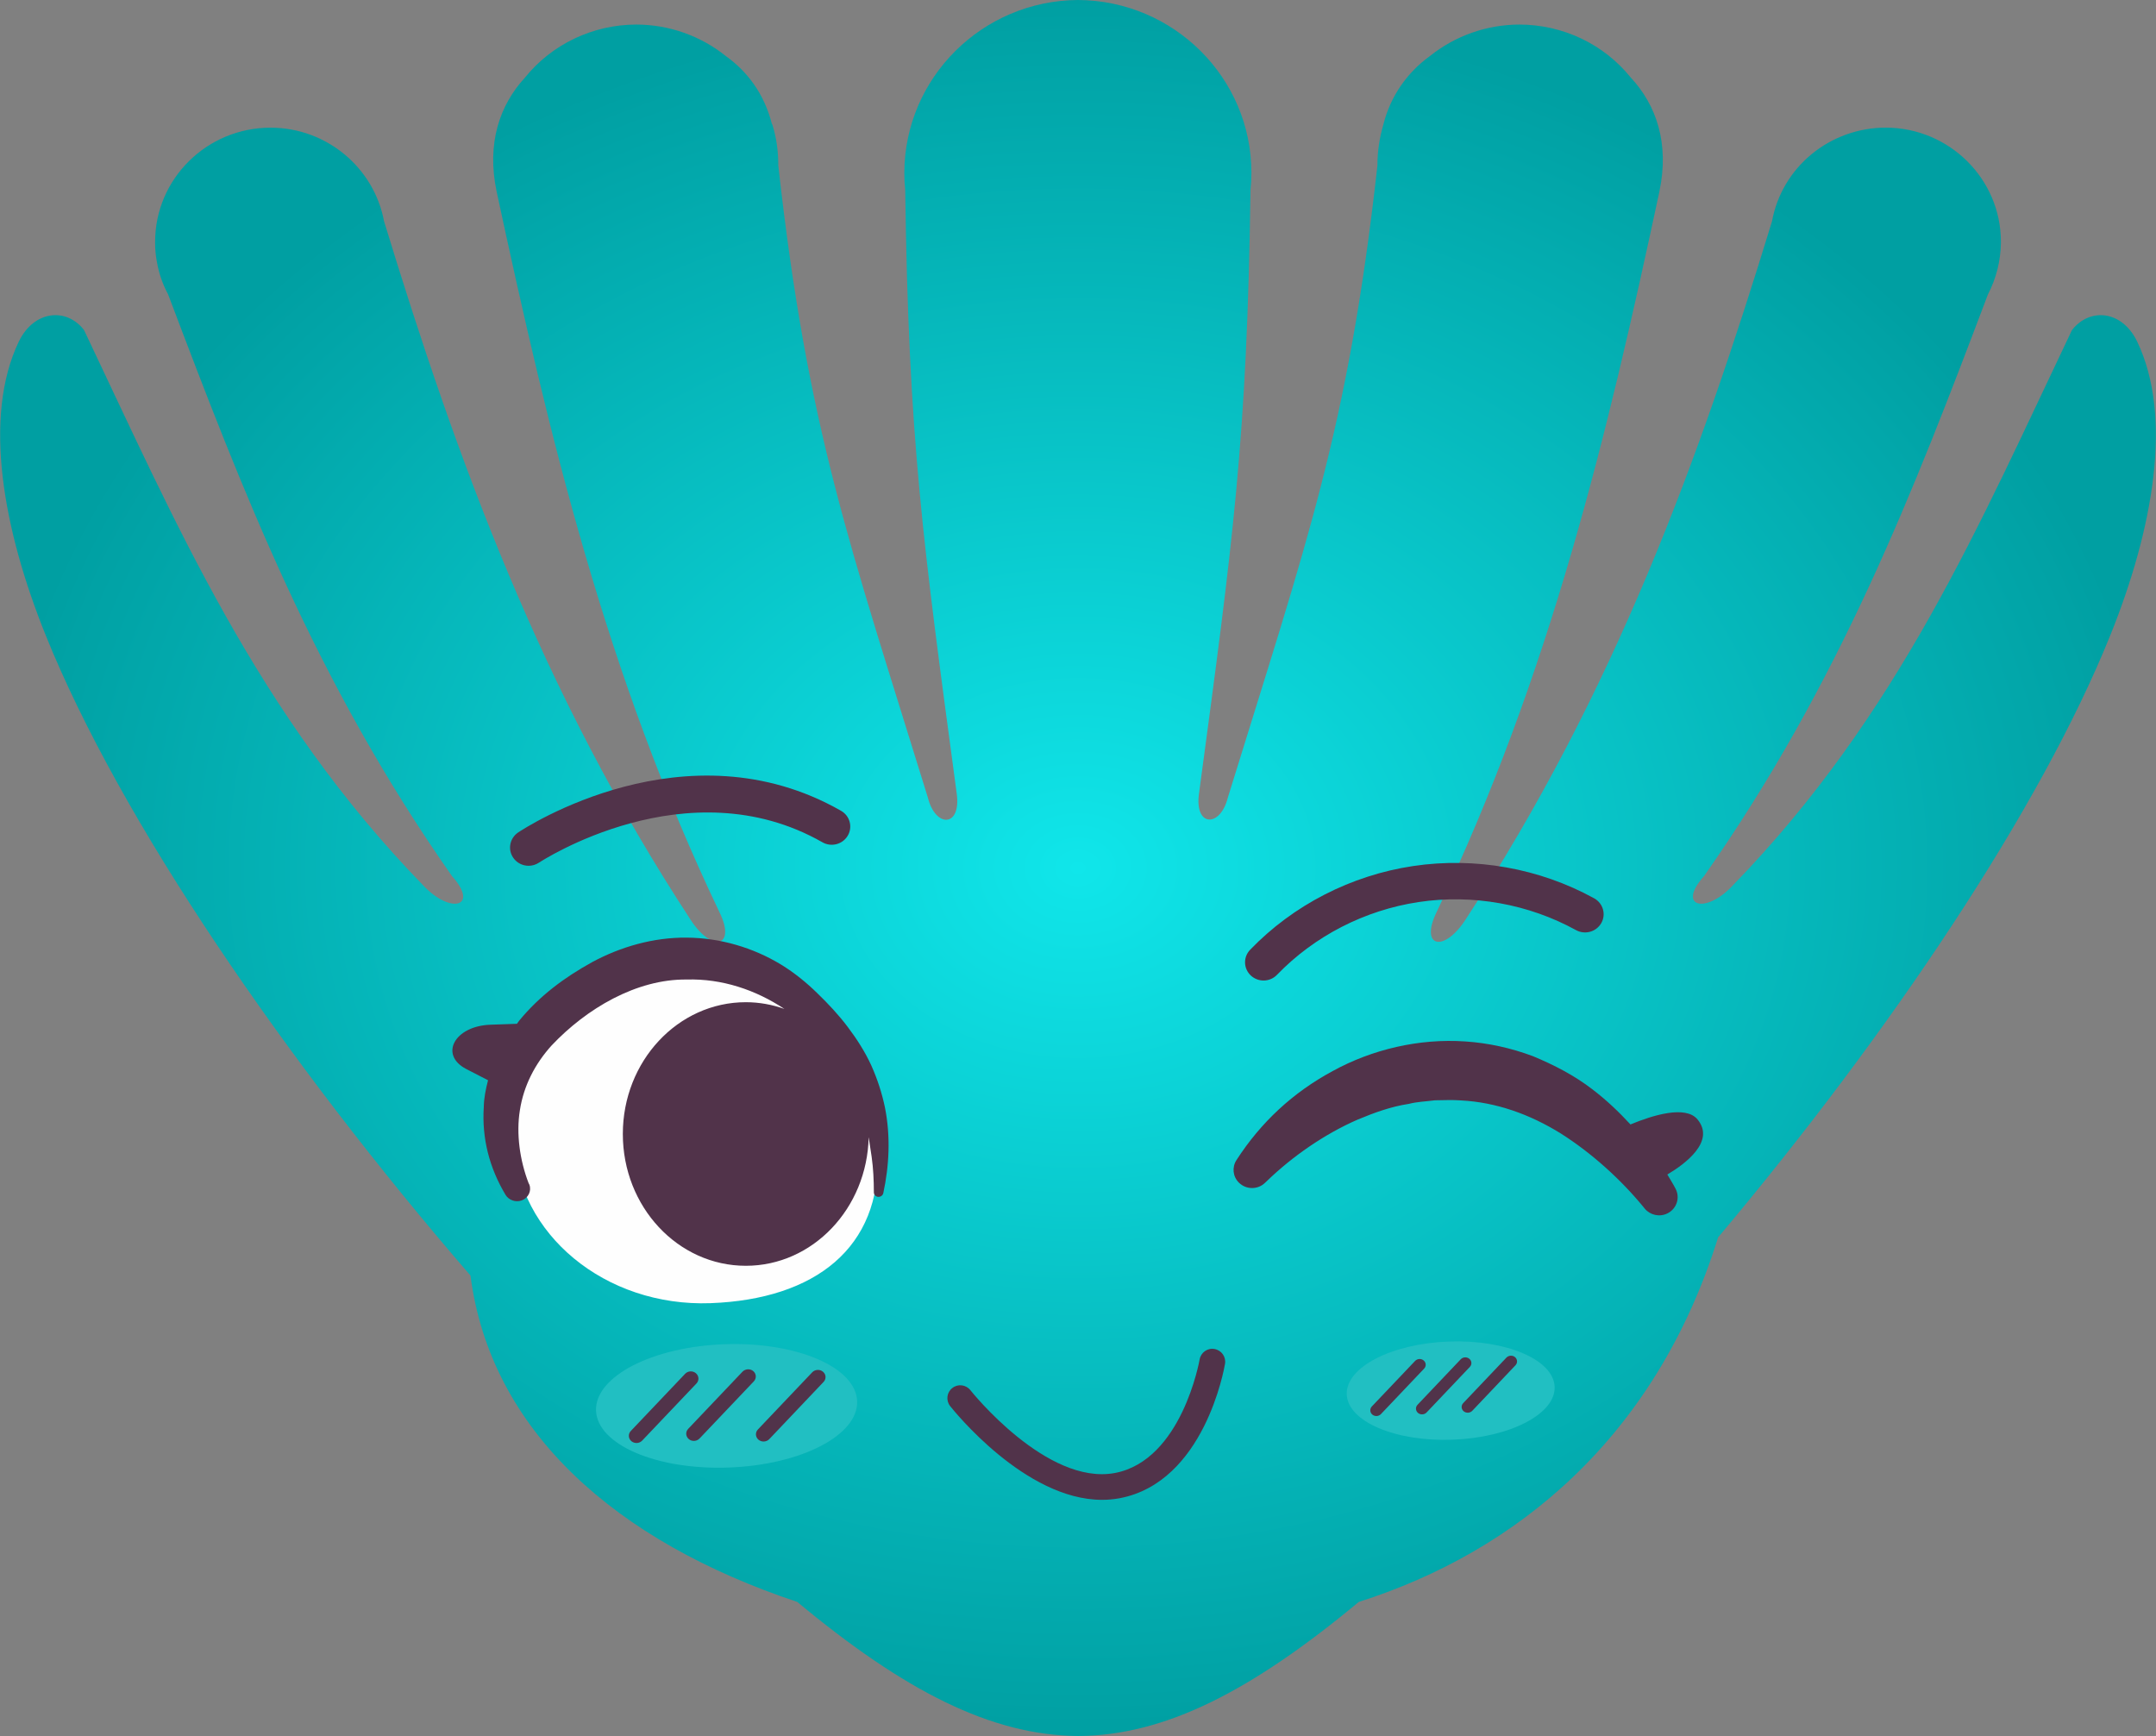
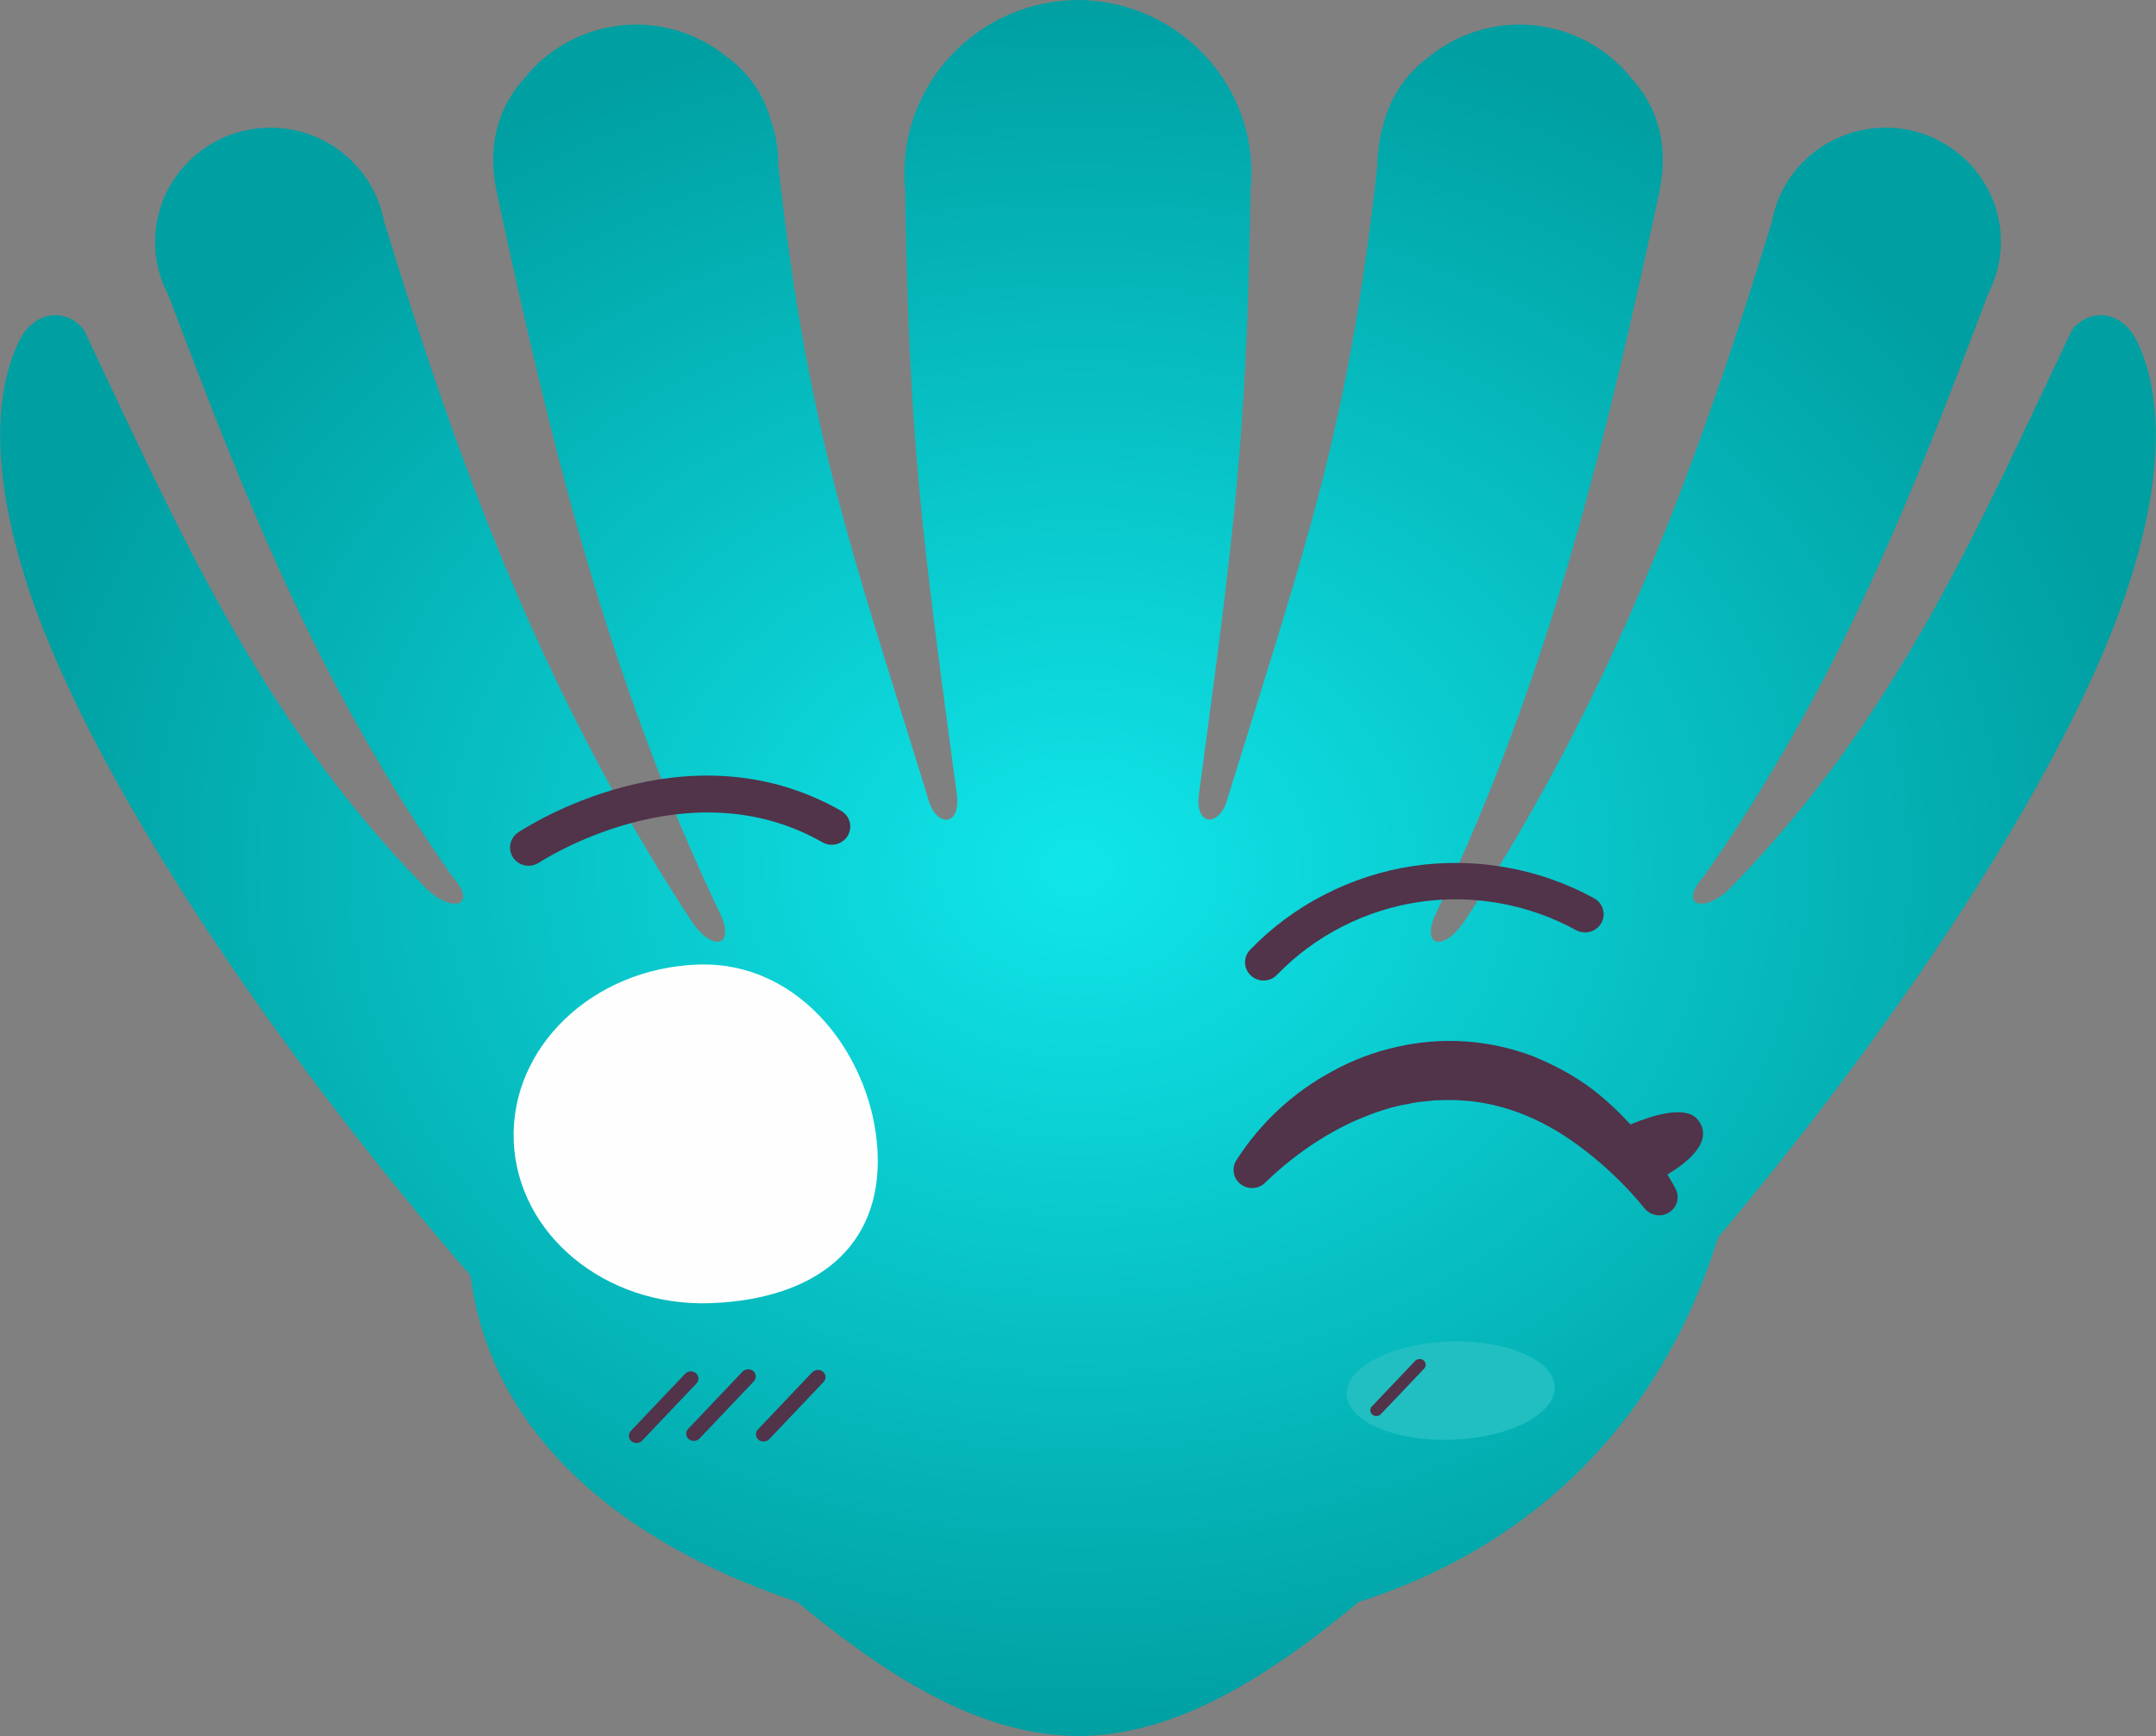
<svg xmlns="http://www.w3.org/2000/svg" width="77" height="62" viewBox="0 0 77 62" fill="none">
  <rect x="0" y="0" width="77" height="62" fill="#808080" stroke="none" />
  <g clip-path="url(#clip0_1653_164)">
    <path fill-rule="evenodd" clip-rule="evenodd" d="M38.501 0C41.923 0.021 44.693 2.782 44.693 6.168C44.693 6.377 44.683 6.584 44.661 6.782C44.538 15.733 44.029 19.349 42.821 28.343C42.654 29.548 43.586 29.559 43.852 28.485C46.666 19.37 48.139 15.371 49.193 5.916V5.905C49.193 5.402 49.27 4.919 49.402 4.459L49.414 4.414C49.662 3.447 50.245 2.595 51.065 2.005C51.968 1.278 53.1 0.879 54.268 0.877C55.033 0.879 55.788 1.05 56.476 1.377C57.165 1.705 57.769 2.182 58.243 2.772C59.152 3.747 59.629 5.116 59.263 6.847C57.401 15.547 55.375 24.059 51.298 32.594C50.709 33.822 51.562 34.041 52.339 32.846C57.667 24.706 60.692 16.391 63.287 7.9C63.457 6.965 63.957 6.118 64.698 5.508C65.439 4.897 66.373 4.561 67.341 4.558C69.612 4.558 71.461 6.387 71.461 8.633V8.678C71.452 9.319 71.293 9.948 70.996 10.519C68.348 17.519 65.722 24.355 60.858 31.29C59.872 32.385 60.914 32.671 61.89 31.618C67.818 25.517 70.708 18.691 73.998 11.789C74.63 10.979 75.783 11.076 76.325 12.194C77.621 14.889 76.89 18.91 75.372 22.678C72.878 28.876 67.489 36.904 61.362 44.191C59.13 51.342 54.161 55.421 48.528 57.212C44.704 60.389 41.603 61.989 38.501 62C35.397 61.978 32.295 60.389 28.474 57.212C21.982 55.046 17.521 51.105 16.802 45.555C10.2 37.919 4.279 29.265 1.628 22.678C0.11 18.91 -0.621 14.891 0.674 12.194C1.218 11.075 2.382 10.979 3.002 11.789C6.282 18.691 9.185 25.517 15.111 31.618C16.097 32.671 17.128 32.386 16.143 31.29C11.277 24.355 8.653 17.519 6.005 10.517C5.809 10.153 5.674 9.762 5.604 9.356C5.561 9.132 5.539 8.905 5.54 8.677V8.635C5.54 6.389 7.389 4.56 9.66 4.56C11.678 4.56 13.362 6.005 13.716 7.901C16.309 16.392 19.333 24.708 24.663 32.847C25.438 34.042 26.292 33.811 25.703 32.595C21.626 24.06 19.61 15.549 17.738 6.849C17.371 5.117 17.849 3.748 18.747 2.773C19.221 2.183 19.825 1.707 20.514 1.378C21.203 1.05 21.958 0.879 22.724 0.877C23.892 0.879 25.023 1.278 25.926 2.005C26.69 2.553 27.288 3.342 27.565 4.415L27.588 4.459C27.731 4.919 27.797 5.402 27.797 5.905V5.916C28.851 15.371 30.323 19.37 33.138 28.485C33.404 29.569 34.334 29.559 34.169 28.343C32.961 19.349 32.45 15.733 32.329 6.782C32.307 6.578 32.296 6.373 32.297 6.168C32.308 2.782 35.078 0.021 38.501 0Z" fill="url(#paint0_radial_1653_164)" />
-     <path fill-rule="evenodd" clip-rule="evenodd" d="M39.358 53.566C36.606 53.566 34.05 50.363 33.933 50.217C33.776 50.017 33.811 49.729 34.011 49.573C34.21 49.415 34.5 49.45 34.657 49.65C34.683 49.683 37.381 53.065 39.819 52.607C42.208 52.151 42.837 48.591 42.843 48.556C42.886 48.306 43.12 48.134 43.373 48.179C43.623 48.221 43.792 48.457 43.751 48.706C43.722 48.879 43.011 52.933 39.991 53.508C39.78 53.547 39.569 53.566 39.358 53.566Z" fill="#51334A" />
    <path fill-rule="evenodd" clip-rule="evenodd" d="M55.523 49.529C55.559 50.498 53.927 51.344 51.876 51.418C49.827 51.493 48.134 50.768 48.098 49.8C48.062 48.831 49.694 47.987 51.744 47.912C53.795 47.837 55.486 48.562 55.523 49.529Z" fill="#21BFC2" />
    <path fill-rule="evenodd" clip-rule="evenodd" d="M49.165 50.573C49.11 50.575 49.056 50.557 49.011 50.521C48.922 50.445 48.915 50.315 48.995 50.23L50.539 48.605C50.62 48.52 50.757 48.513 50.846 48.589C50.935 48.664 50.943 48.795 50.862 48.879L49.318 50.505C49.278 50.548 49.221 50.57 49.165 50.573Z" fill="#51334A" />
-     <path fill-rule="evenodd" clip-rule="evenodd" d="M50.796 50.513C50.741 50.516 50.686 50.498 50.643 50.462C50.553 50.386 50.546 50.256 50.626 50.171L52.17 48.545C52.251 48.461 52.388 48.454 52.477 48.529C52.567 48.605 52.574 48.735 52.494 48.819L50.95 50.445C50.908 50.489 50.853 50.511 50.796 50.513Z" fill="#51334A" />
-     <path fill-rule="evenodd" clip-rule="evenodd" d="M52.427 50.454C52.372 50.456 52.317 50.438 52.273 50.402C52.184 50.326 52.177 50.196 52.257 50.112L53.801 48.486C53.882 48.402 54.02 48.395 54.109 48.47C54.197 48.545 54.205 48.676 54.124 48.76L52.581 50.386C52.54 50.429 52.483 50.452 52.427 50.454Z" fill="#51334A" />
-     <path fill-rule="evenodd" clip-rule="evenodd" d="M30.612 50.041C30.658 51.257 28.607 52.319 26.032 52.412C23.457 52.507 21.333 51.597 21.287 50.381C21.241 49.165 23.291 48.102 25.866 48.009C28.441 47.915 30.566 48.825 30.612 50.041Z" fill="#21BFC2" />
    <path fill-rule="evenodd" clip-rule="evenodd" d="M22.742 51.536C22.674 51.538 22.604 51.517 22.549 51.471C22.437 51.375 22.428 51.212 22.529 51.106L24.469 49.064C24.57 48.958 24.742 48.949 24.854 49.044C24.966 49.139 24.975 49.302 24.875 49.409L22.935 51.45C22.883 51.504 22.814 51.534 22.742 51.536Z" fill="#51334A" />
    <path fill-rule="evenodd" clip-rule="evenodd" d="M24.791 51.461C24.722 51.463 24.653 51.442 24.599 51.396C24.486 51.3 24.477 51.137 24.578 51.031L26.517 48.99C26.619 48.884 26.791 48.875 26.903 48.969C27.015 49.064 27.024 49.228 26.923 49.334L24.984 51.375C24.932 51.429 24.862 51.459 24.791 51.461Z" fill="#51334A" />
    <path fill-rule="evenodd" clip-rule="evenodd" d="M27.281 51.483C27.212 51.485 27.144 51.464 27.088 51.418C26.977 51.322 26.967 51.159 27.068 51.053L29.008 49.011C29.109 48.906 29.282 48.897 29.393 48.991C29.506 49.086 29.515 49.249 29.413 49.355L27.475 51.397C27.423 51.452 27.352 51.48 27.281 51.483Z" fill="#51334A" />
    <path fill-rule="evenodd" clip-rule="evenodd" d="M31.345 41.209C31.47 44.548 29.129 46.404 25.374 46.542C21.618 46.678 18.473 44.082 18.347 40.742C18.221 37.403 21.163 34.585 24.918 34.449C28.673 34.312 31.219 37.87 31.345 41.209Z" fill="#FEFEFE" />
-     <path fill-rule="evenodd" clip-rule="evenodd" d="M31.606 39.556C31.5 39.043 31.334 38.535 31.116 38.047C30.891 37.559 30.6 37.105 30.275 36.675C29.951 36.245 29.58 35.849 29.197 35.479C28.826 35.113 28.376 34.742 27.886 34.444C26.9 33.846 25.722 33.494 24.524 33.487C23.326 33.475 22.155 33.82 21.156 34.358C20.149 34.912 19.27 35.569 18.542 36.453L18.462 36.564L17.516 36.597C16.239 36.642 15.676 37.669 16.649 38.178L17.43 38.58C17.35 38.893 17.284 39.205 17.278 39.531C17.205 40.649 17.476 41.709 18.058 42.678C18.171 42.86 18.41 42.951 18.628 42.874C18.866 42.789 18.991 42.536 18.906 42.308L18.879 42.256C18.568 41.45 18.429 40.493 18.568 39.648C18.701 38.783 19.104 37.995 19.707 37.331C20.944 36.024 22.724 34.964 24.524 34.983C25.787 34.947 26.989 35.352 28.014 36.033C27.58 35.88 27.118 35.793 26.637 35.793C24.211 35.793 22.244 37.901 22.244 40.5C22.244 43.1 24.211 45.207 26.637 45.207C29.027 45.207 30.967 43.16 31.024 40.614C31.061 40.842 31.095 41.073 31.13 41.313C31.189 41.73 31.209 42.152 31.209 42.581C31.209 42.659 31.261 42.725 31.347 42.744C31.434 42.757 31.526 42.704 31.546 42.614C31.758 41.632 31.81 40.584 31.606 39.556Z" fill="#51334A" />
    <path fill-rule="evenodd" clip-rule="evenodd" d="M18.879 30.921C18.667 30.921 18.458 30.821 18.331 30.635C18.125 30.339 18.204 29.935 18.505 29.731C18.748 29.57 24.502 25.797 30.037 28.957C30.354 29.137 30.46 29.536 30.277 29.846C30.093 30.157 29.689 30.263 29.373 30.082C24.55 27.331 19.303 30.774 19.251 30.808C19.136 30.884 19.006 30.921 18.879 30.921Z" fill="#51334A" />
    <path fill-rule="evenodd" clip-rule="evenodd" d="M45.128 35.019C44.964 35.019 44.8 34.959 44.672 34.84C44.407 34.592 44.396 34.181 44.648 33.92C46.187 32.323 48.255 31.261 50.47 30.93C52.684 30.6 54.981 31.008 56.934 32.083C57.253 32.259 57.367 32.655 57.188 32.969C57.009 33.281 56.607 33.394 56.287 33.219C54.589 32.285 52.594 31.927 50.668 32.216C48.744 32.504 46.947 33.427 45.607 34.815C45.478 34.95 45.303 35.019 45.128 35.019Z" fill="#51334A" />
    <path fill-rule="evenodd" clip-rule="evenodd" d="M60.624 39.978C60.198 39.464 59.019 39.832 58.231 40.159C57.816 39.709 57.37 39.284 56.866 38.901C56.234 38.413 55.507 38.036 54.748 37.721C53.977 37.432 53.156 37.248 52.324 37.194C50.679 37.083 49.003 37.479 47.598 38.251C46.172 39.019 45.029 40.084 44.159 41.433C43.997 41.683 44.025 42.018 44.246 42.237C44.502 42.492 44.92 42.496 45.18 42.243L45.234 42.192C46.157 41.297 47.313 40.498 48.486 39.987C49.082 39.737 49.685 39.52 50.312 39.425C50.618 39.346 50.936 39.338 51.248 39.297C51.562 39.294 51.883 39.276 52.191 39.302C53.431 39.367 54.635 39.794 55.74 40.48C56.827 41.168 57.873 42.106 58.699 43.113L58.739 43.163C58.931 43.396 59.266 43.476 59.549 43.337C59.876 43.177 60.009 42.787 59.847 42.465C59.756 42.286 59.648 42.119 59.548 41.947C60.18 41.572 61.276 40.764 60.624 39.978Z" fill="#51334A" />
  </g>
  <defs>
    <radialGradient id="paint0_radial_1653_164" cx="0" cy="0" r="1" gradientUnits="userSpaceOnUse" gradientTransform="translate(38.5 31) rotate(90) scale(31 38.495)">
      <stop stop-color="#10E6EA" />
      <stop offset="1" stop-color="#009FA2" />
    </radialGradient>
    <clipPath id="clip0_1653_164">
      <rect width="77" height="62" fill="white" />
    </clipPath>
  </defs>
</svg>